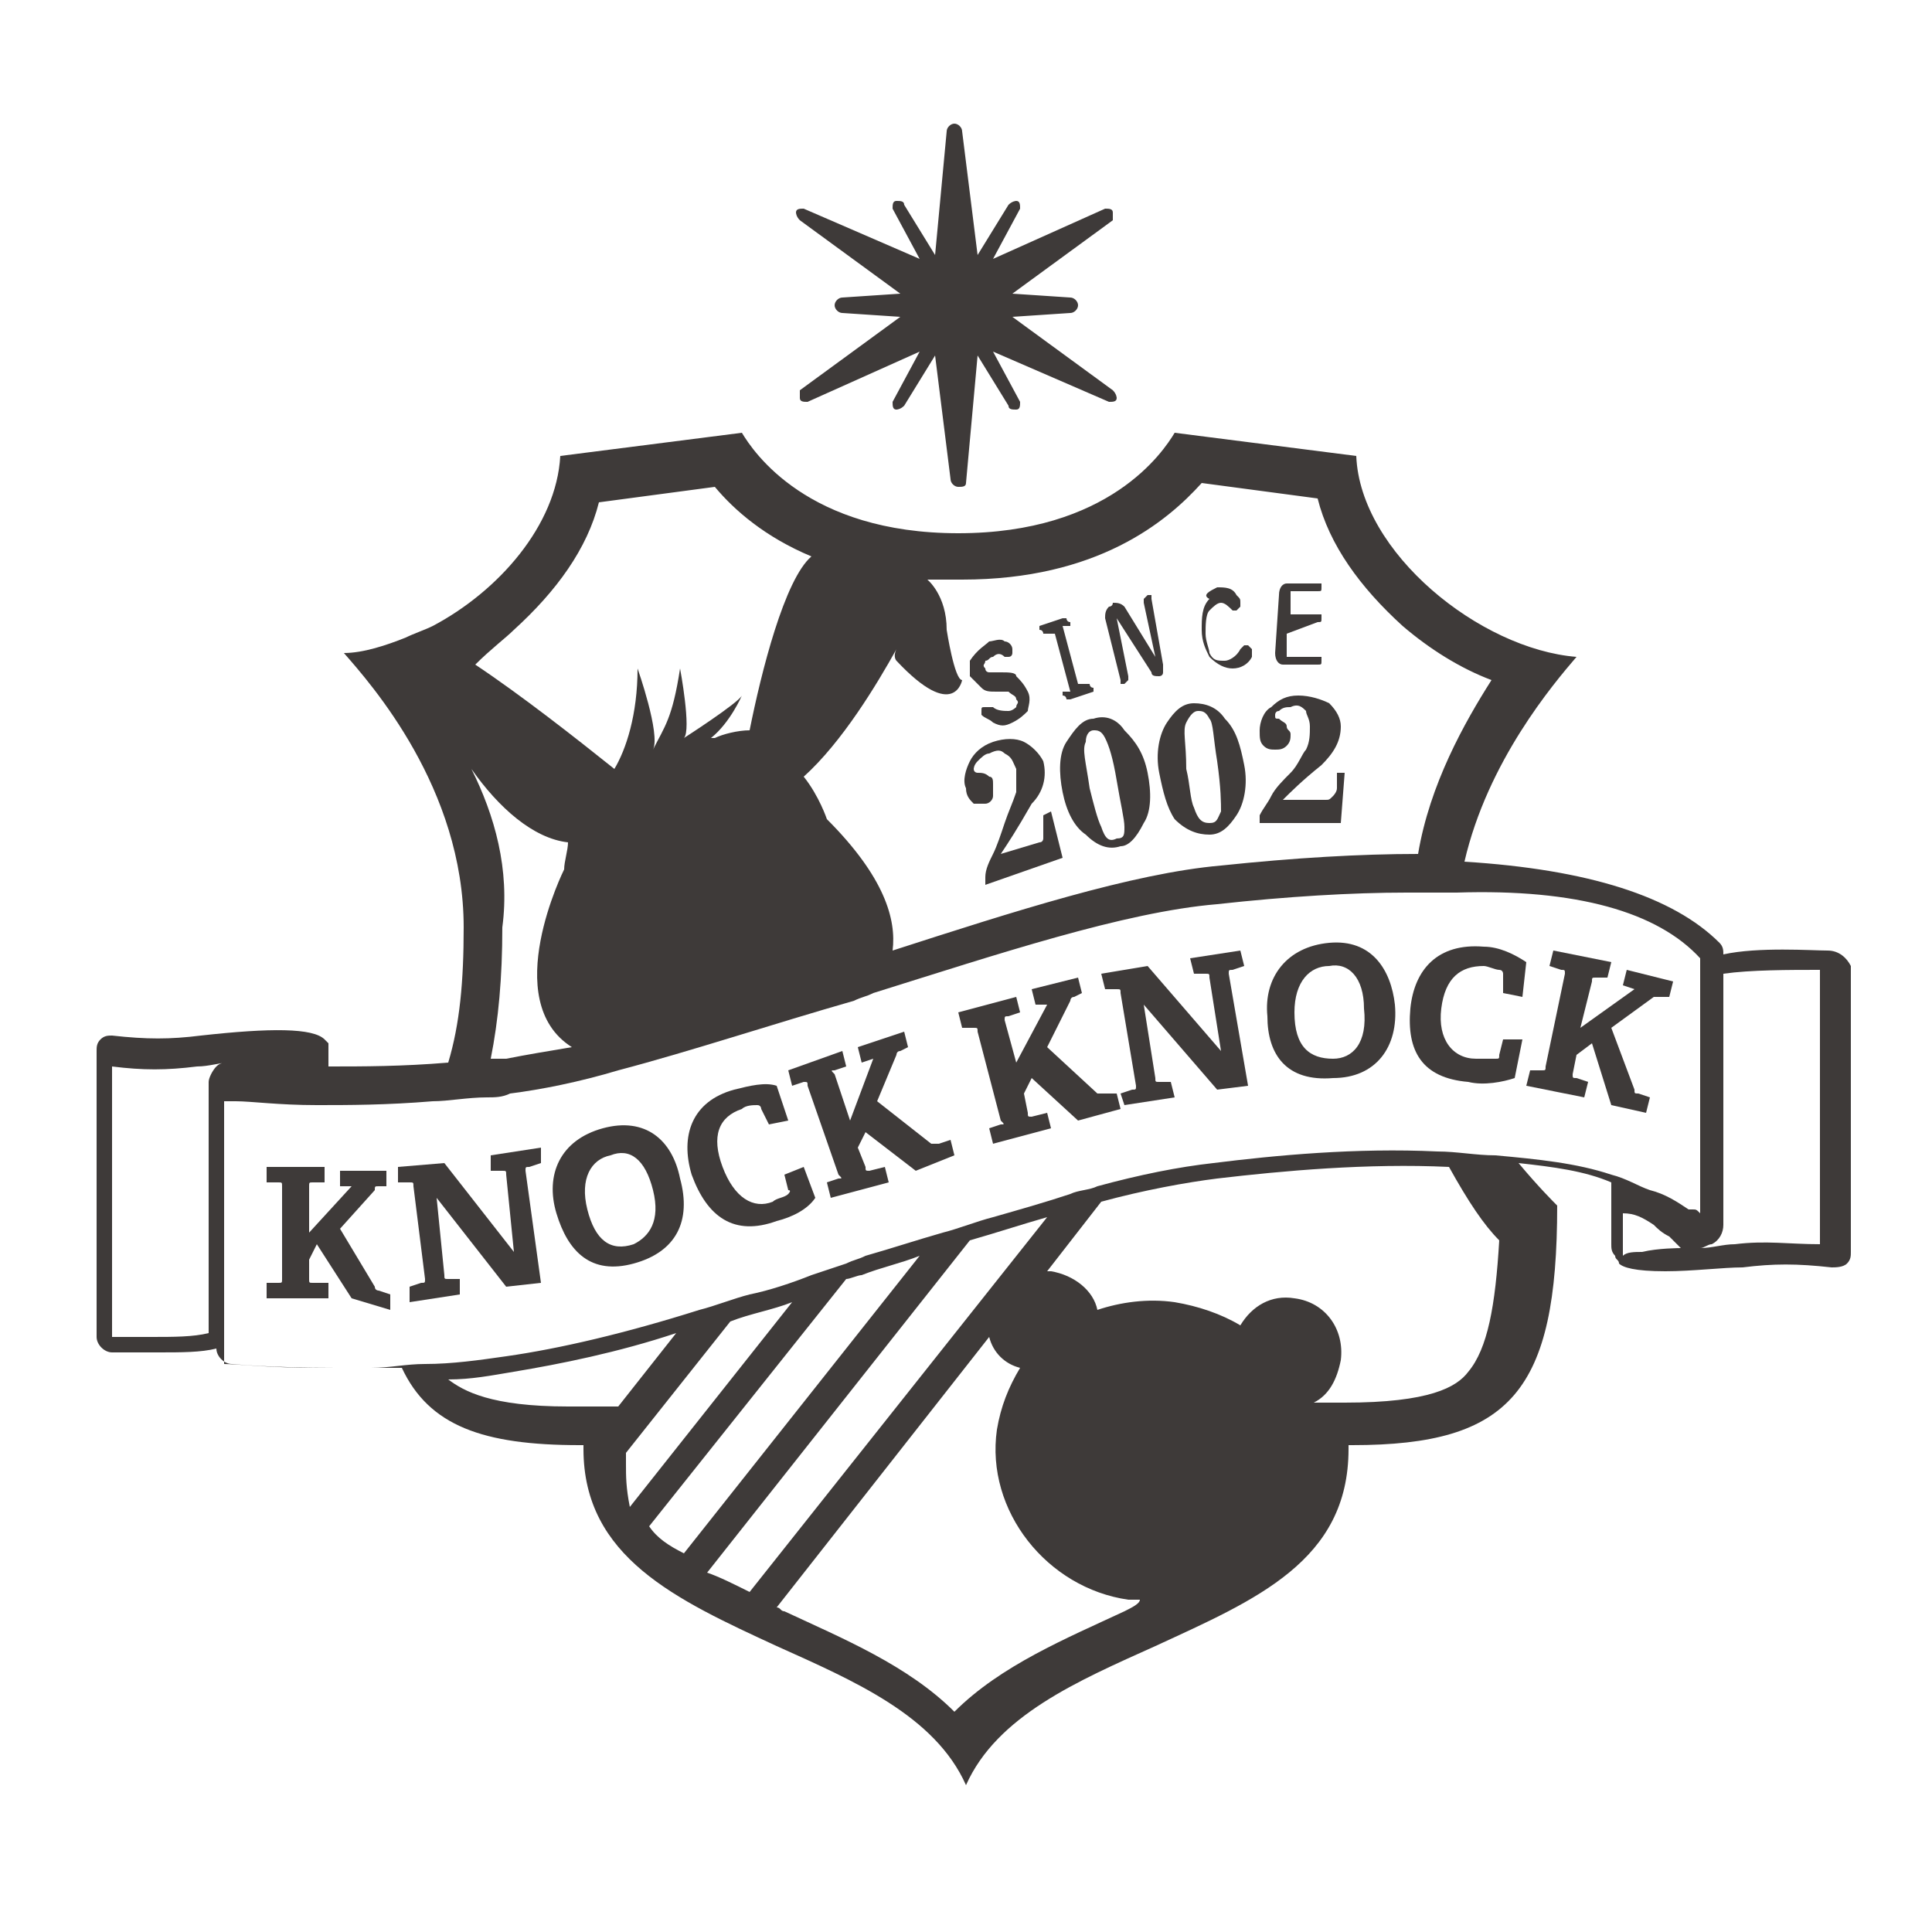
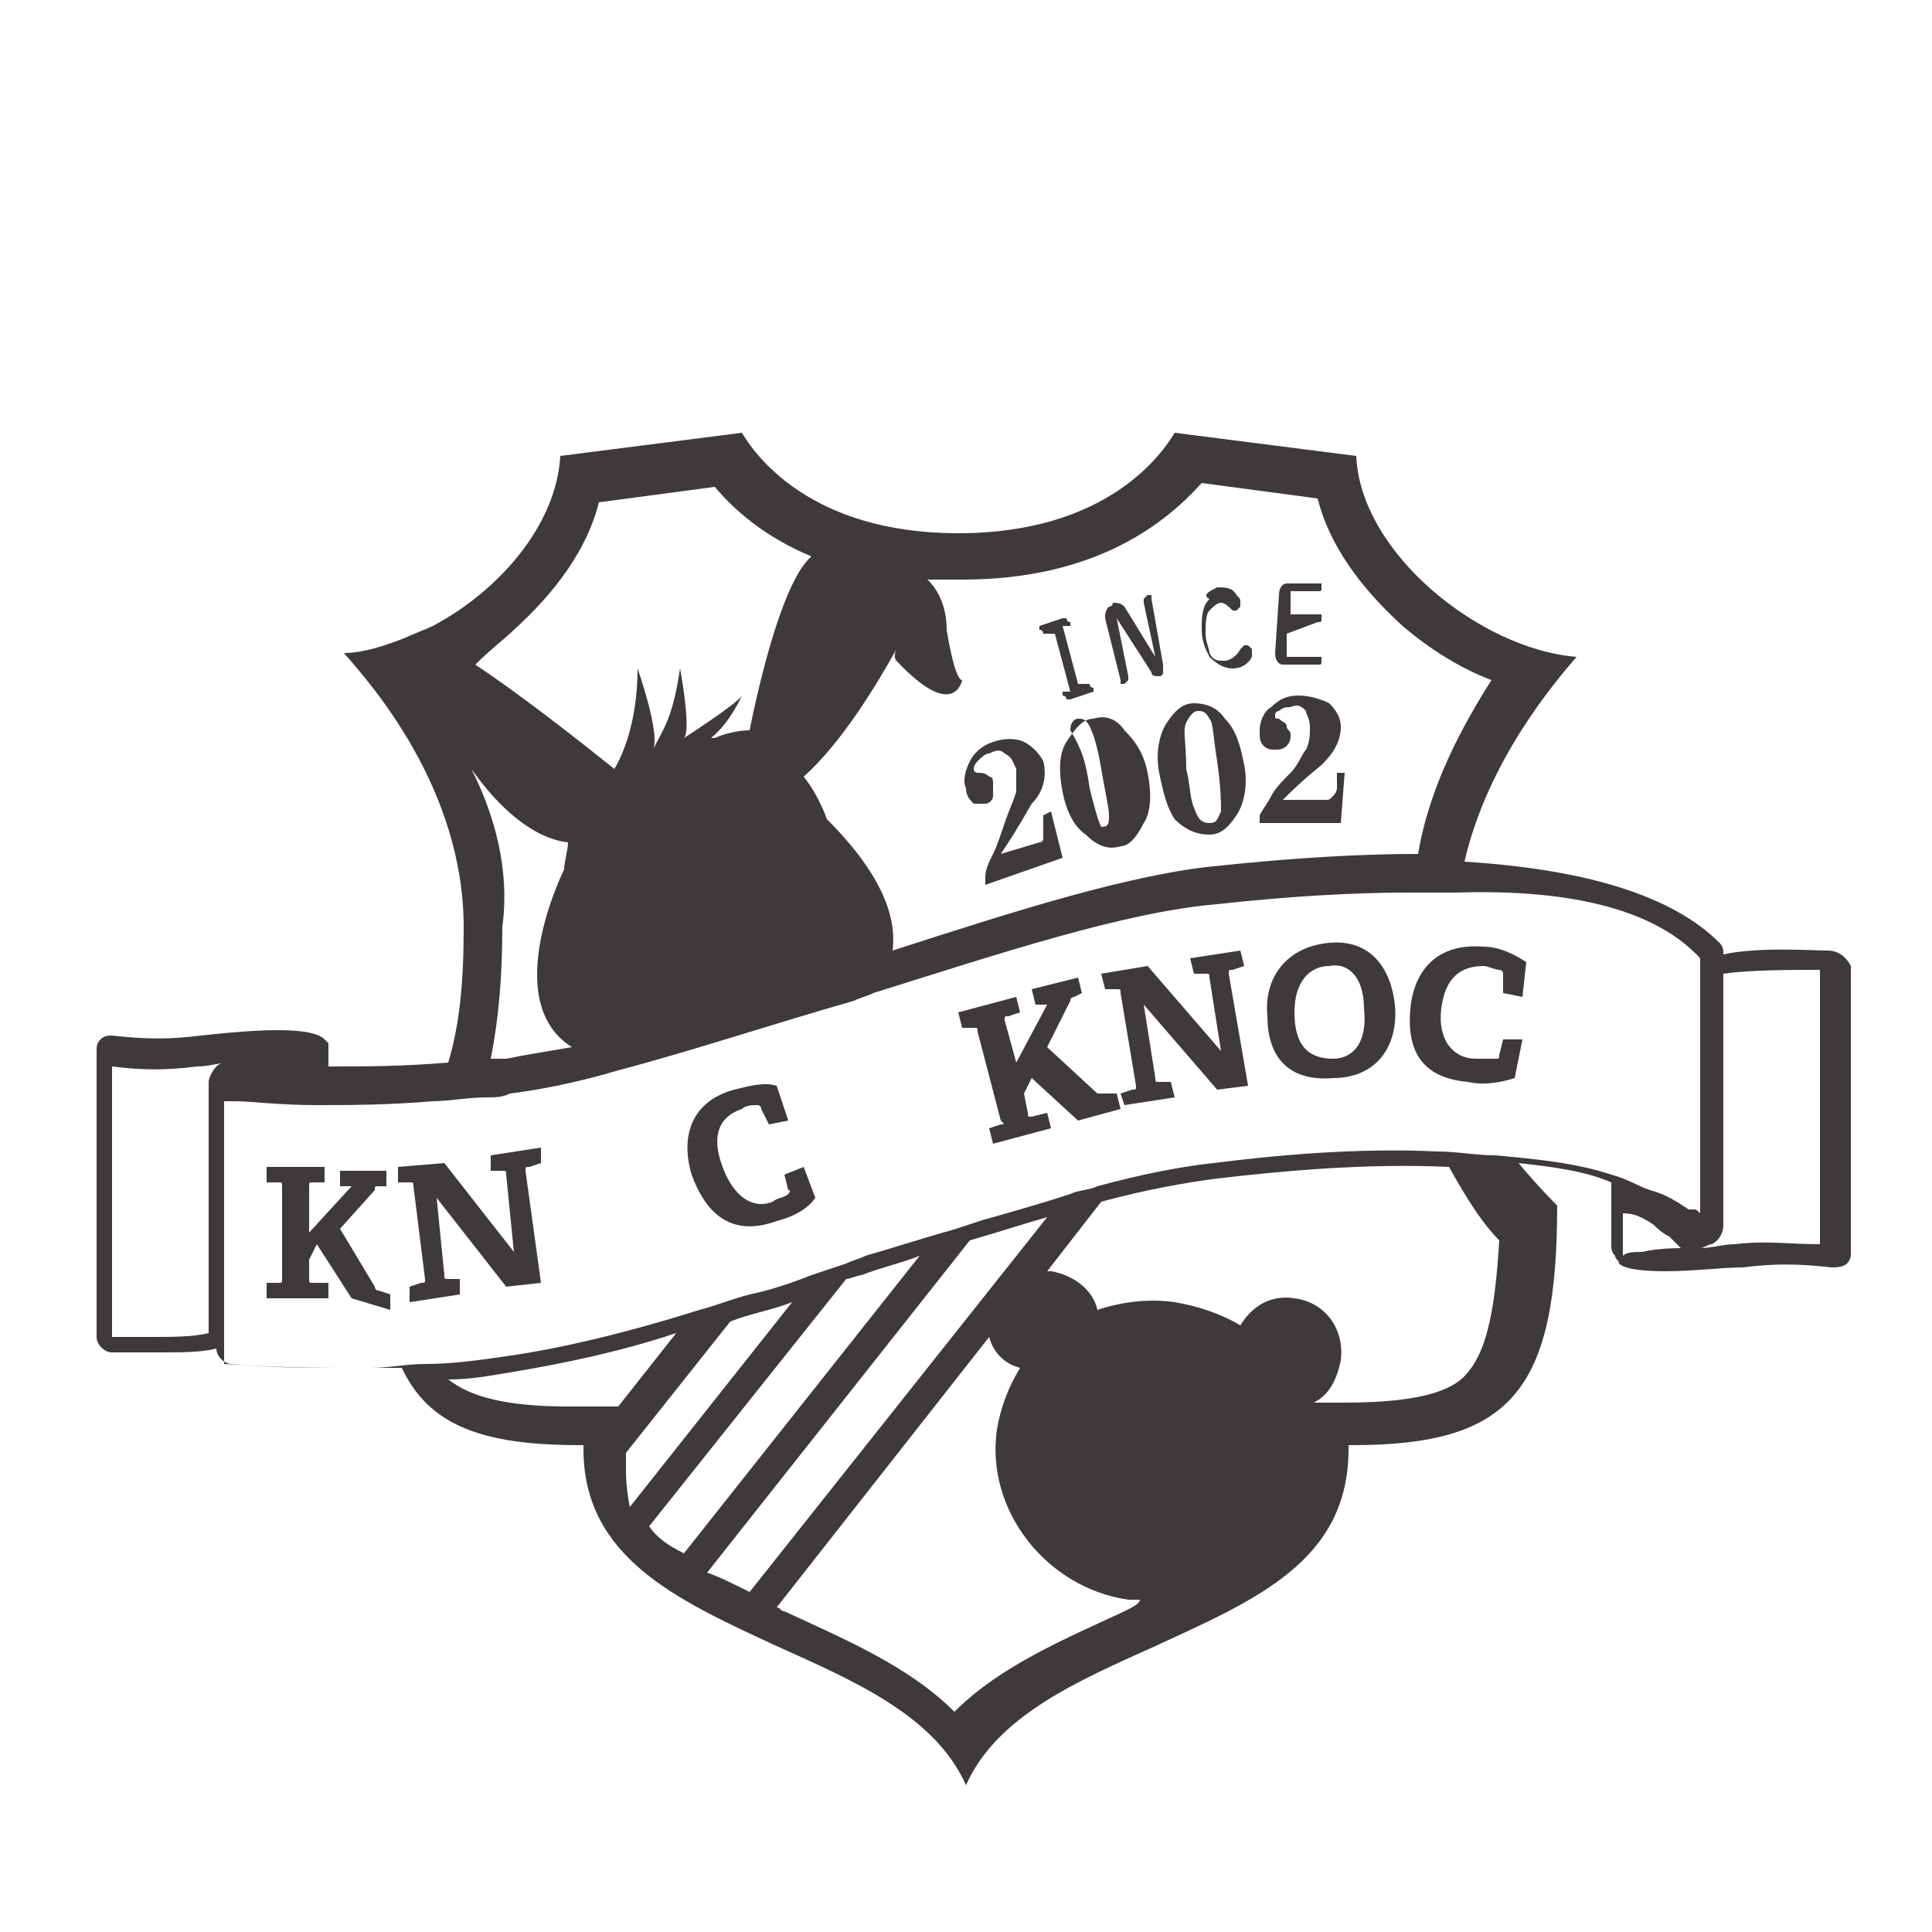
<svg xmlns="http://www.w3.org/2000/svg" version="1.1" id="レイヤー_1" x="0px" y="0px" viewBox="0 0 50 50" style="enable-background:new 0 0 50 50;" xml:space="preserve">
  <style type="text/css">
	.st0{fill:#3E3A39;}
</style>
  <g id="レイヤー_4">
</g>
  <g id="レイヤー_3">
</g>
  <g id="レイヤー_2_1_">
</g>
  <g>
    <g>
-       <path class="st0" d="M24.8,12.6c-0.1,0-0.2-0.1-0.2-0.2l-0.4-3.2l-0.8,1.3c-0.1,0.1-0.2,0.1-0.2,0.1c-0.1,0-0.1-0.1-0.1-0.2    l0.7-1.3l-2.9,1.3c-0.1,0-0.2,0-0.2-0.1c0-0.1,0-0.2,0-0.2l2.6-1.9l-1.5-0.1c-0.1,0-0.2-0.1-0.2-0.2c0-0.1,0.1-0.2,0.2-0.2    l1.5-0.1l-2.6-1.9c-0.1-0.1-0.1-0.2-0.1-0.2c0-0.1,0.1-0.1,0.2-0.1l3,1.3l-0.7-1.3c0-0.1,0-0.2,0.1-0.2c0.1,0,0.2,0,0.2,0.1    l0.8,1.3l0.3-3.2c0-0.1,0.1-0.2,0.2-0.2c0,0,0,0,0,0c0.1,0,0.2,0.1,0.2,0.2l0.4,3.2l0.8-1.3c0.1-0.1,0.2-0.1,0.2-0.1    c0.1,0,0.1,0.1,0.1,0.2l-0.7,1.3l2.9-1.3c0.1,0,0.2,0,0.2,0.1c0,0.1,0,0.2,0,0.2l-2.6,1.9l1.5,0.1c0.1,0,0.2,0.1,0.2,0.2    c0,0.1-0.1,0.2-0.2,0.2l-1.5,0.1l2.6,1.9c0.1,0.1,0.1,0.2,0.1,0.2c0,0.1-0.1,0.1-0.2,0.1l-3-1.3l0.7,1.3c0,0.1,0,0.2-0.1,0.2    c-0.1,0-0.2,0-0.2-0.1l-0.8-1.3L25,12.5C25,12.6,24.9,12.6,24.8,12.6C24.8,12.6,24.8,12.6,24.8,12.6z" />
      <path class="st0" d="M47.3,24.6c-0.4,0-1.8-0.1-2.7,0.1c0-0.1,0-0.2-0.1-0.3c-1.2-1.2-3.4-1.9-6.6-2.1c0.6-2.6,2.3-4.6,2.9-5.3    c-2.5-0.2-5.6-2.7-5.7-5.2l-4.7-0.6c-0.3,0.5-1.7,2.6-5.6,2.6c-3.9,0-5.3-2.1-5.6-2.6l-4.7,0.6c-0.1,1.8-1.6,3.5-3.3,4.4l0,0    c-0.2,0.1-0.5,0.2-0.7,0.3c-0.5,0.2-1.1,0.4-1.6,0.4c0.7,0.8,3.1,3.5,3.1,7.1c0,1.4-0.1,2.5-0.4,3.5c-1.2,0.1-2.2,0.1-3.1,0.1    l0-0.4c0,0,0,0,0,0c0,0,0,0,0,0c0,0,0,0,0,0c0,0,0,0,0,0c0,0,0,0,0-0.1c0,0,0,0,0,0c0,0,0,0,0-0.1c0,0,0,0,0,0c0,0,0,0,0,0    c0,0,0,0,0,0c0,0,0,0,0,0c0,0,0,0,0,0c0,0-0.1-0.1-0.1-0.1c-0.3-0.3-1.4-0.3-3.2-0.1c-0.8,0.1-1.4,0.1-2.3,0c-0.1,0-0.2,0-0.3,0.1    c-0.1,0.1-0.1,0.2-0.1,0.3v7.4c0,0.2,0.2,0.4,0.4,0.4c0.1,0,0.6,0,1.2,0c0.6,0,1.1,0,1.5-0.1v0c0,0.2,0.2,0.4,0.4,0.4    c0,0,1,0.1,2.7,0.1c0.5,0,1.1,0,1.7,0c0.7,1.5,2.1,2,4.6,2h0.1v0.1c0,2.8,2.4,3.9,5,5.1c2,0.9,4.1,1.8,4.9,3.6    c0.8-1.8,2.9-2.7,4.9-3.6c2.6-1.2,5-2.2,5-5.1v-0.1h0.1c4.1,0,5.3-1.4,5.3-6.2c-0.1-0.1-0.5-0.5-1-1.1c0.9,0.1,1.7,0.2,2.4,0.5    l0,1.6c0,0.1,0,0.2,0.1,0.3c0,0,0,0,0,0c0,0.1,0.1,0.1,0.1,0.2c0.1,0.1,0.4,0.2,1.2,0.2c0.7,0,1.5-0.1,2-0.1    c0.8-0.1,1.4-0.1,2.3,0c0.1,0,0.3,0,0.4-0.1c0.1-0.1,0.1-0.2,0.1-0.3V25C47.8,24.8,47.6,24.6,47.3,24.6z M23.2,17.1    c1.5,1.6,1.7,0.5,1.7,0.5c-0.2,0-0.4-1.3-0.4-1.3c0-0.9-0.5-1.3-0.5-1.3c0.3,0,0.6,0,0.9,0c3.5,0,5.3-1.5,6.2-2.5l3,0.4    c0.3,1.2,1.1,2.3,2.2,3.3c0.7,0.6,1.5,1.1,2.3,1.4c-0.7,1.1-1.6,2.7-1.9,4.5c-1.5,0-3.2,0.1-5.1,0.3c-2.3,0.2-5.4,1.2-8.5,2.2    c0.1-0.8-0.2-1.9-1.7-3.4c0,0-0.2-0.6-0.6-1.1c1-0.9,1.9-2.4,2.4-3.3C23.1,17,23.2,17.1,23.2,17.1z M13.3,16.3    c1.1-1,1.9-2.1,2.2-3.3l3-0.4c0.5,0.6,1.3,1.3,2.5,1.8c-0.7,0.6-1.3,3-1.6,4.5c-0.3,0-0.7,0.1-0.9,0.2c0,0-0.1,0-0.1,0    c0.5-0.4,0.8-1.1,0.8-1.1c-0.1,0.2-1.5,1.1-1.5,1.1c0.2-0.2-0.1-1.8-0.1-1.8c-0.2,1.3-0.4,1.5-0.7,2.1c0.2-0.4-0.4-2.1-0.4-2.1    c0,1.2-0.3,2.1-0.6,2.6c-1-0.8-2.4-1.9-3.6-2.7C12.7,16.8,13.1,16.5,13.3,16.3z M12.2,19.9c0.7,1,1.6,1.8,2.5,1.9    c0,0.2-0.1,0.5-0.1,0.7c0,0-1.7,3.4,0.2,4.6c-0.6,0.1-1.2,0.2-1.7,0.3c-0.1,0-0.2,0-0.4,0c0.2-1,0.3-2.1,0.3-3.4    C13.2,22.5,12.8,21.1,12.2,19.9z M5.6,27.6C5.6,27.6,5.5,27.6,5.6,27.6c-0.1,0.1-0.2,0.3-0.2,0.4v6.5c-0.4,0.1-0.9,0.1-1.5,0.1    c-0.4,0-0.8,0-1,0v-7c0.8,0.1,1.4,0.1,2.2,0c0.3,0,0.6-0.1,0.8-0.1C5.8,27.5,5.7,27.5,5.6,27.6z M14.7,36.4c-2,0-2.7-0.4-3.1-0.7    c0.6,0,1.1-0.1,1.7-0.2c1.2-0.2,2.7-0.5,4.2-1l-1.5,1.9H14.7z M16.2,37.9v-0.3l2.7-3.4c0.5-0.2,1.1-0.3,1.6-0.5l-4.2,5.3    C16.2,38.5,16.2,38.2,16.2,37.9z M16.8,39.5l5.1-6.4c0.1,0,0.3-0.1,0.4-0.1c0.5-0.2,1-0.3,1.5-0.5l-6.1,7.7    C17.3,40,17,39.8,16.8,39.5z M19.4,41.2c-0.4-0.2-0.8-0.4-1.1-0.5l6.8-8.6c0.7-0.2,1.3-0.4,2-0.6L19.4,41.2z M29.1,41.7    c-1.5,0.7-3.2,1.4-4.4,2.6c-1.2-1.2-2.9-1.9-4.4-2.6c-0.1,0-0.1-0.1-0.2-0.1l5.5-7c0.1,0.4,0.4,0.7,0.8,0.8    c-0.3,0.5-0.5,1-0.6,1.6c-0.3,2.1,1.3,4.1,3.4,4.4c0.1,0,0.2,0,0.3,0C29.5,41.5,29.3,41.6,29.1,41.7z M38.8,32.1    c-0.1,1.7-0.3,2.8-0.8,3.4c-0.3,0.4-1,0.8-3.2,0.8H34c0.4-0.2,0.6-0.6,0.7-1.1c0.1-0.8-0.4-1.5-1.2-1.6c-0.6-0.1-1.1,0.2-1.4,0.7    c-0.5-0.3-1.1-0.5-1.7-0.6c-0.7-0.1-1.4,0-2,0.2c-0.1-0.5-0.6-0.9-1.2-1c0,0-0.1,0-0.1,0l1.4-1.8c1.1-0.3,2.2-0.5,3-0.6    c1.7-0.2,3.9-0.4,6-0.3C38,31.1,38.4,31.7,38.8,32.1z M42.5,32.4c-0.2,0-0.4,0-0.5,0.1l0,0l0-0.2l0-0.4l0-0.5    c0.3,0,0.5,0.1,0.8,0.3c0.1,0.1,0.2,0.2,0.4,0.3c0.1,0.1,0.1,0.1,0.2,0.2c0,0,0,0,0.1,0.1c0,0,0,0,0,0    C43.5,32.3,42.9,32.3,42.5,32.4z M44,24.8v6.2v0.4c-0.1-0.1-0.1-0.1-0.2-0.1c0,0,0,0-0.1,0v0c-0.3-0.2-0.6-0.4-1-0.5    c-0.3-0.1-0.6-0.3-1-0.4c-0.9-0.3-1.9-0.4-3-0.5c-0.5,0-1-0.1-1.5-0.1c-2.1-0.1-4.2,0.1-5.8,0.3c-0.9,0.1-1.9,0.3-3,0.6    c-0.2,0.1-0.5,0.1-0.7,0.2c-0.6,0.2-1.3,0.4-2,0.6c-0.4,0.1-0.9,0.3-1.3,0.4c-0.7,0.2-1.3,0.4-2,0.6c-0.2,0.1-0.3,0.1-0.5,0.2    c-0.3,0.1-0.6,0.2-0.9,0.3c-0.5,0.2-1.1,0.4-1.6,0.5c-0.4,0.1-0.9,0.3-1.3,0.4c-1.9,0.6-3.6,1-5,1.2c-0.7,0.1-1.4,0.2-2.1,0.2    c-0.5,0-0.9,0.1-1.4,0.1c-0.5,0-1,0-1.4,0c-1.2,0-2.1-0.1-2.4-0.1c0,0,0,0,0,0v-6.5v-0.3c0.1,0,0.2,0,0.3,0c0.4,0,1.1,0.1,2.1,0.1    c0.8,0,1.8,0,3-0.1c0.4,0,0.9-0.1,1.4-0.1c0.2,0,0.4,0,0.6-0.1c0.8-0.1,1.8-0.3,2.8-0.6c1.9-0.5,4-1.2,6.1-1.8    c0.2-0.1,0.3-0.1,0.5-0.2c3.2-1,6.5-2.1,8.9-2.3c1.8-0.2,3.5-0.3,4.9-0.3c0.5,0,0.9,0,1.3,0C40.8,23,42.9,23.6,44,24.8L44,24.8z     M47.1,32.2c-0.8,0-1.4-0.1-2.2,0c-0.3,0-0.6,0.1-0.9,0.1c0.1,0,0.2-0.1,0.3-0.1c0.2-0.1,0.3-0.3,0.3-0.5v-6.5    c0.7-0.1,1.7-0.1,2.5-0.1V32.2z" />
      <g>
        <path class="st0" d="M9.1,33.6l-0.9-1.4L8,32.6l0,0.5c0,0.1,0,0.1,0.1,0.1l0.4,0l0,0.4l-1.6,0l0-0.4l0.3,0c0.1,0,0.1,0,0.1-0.1     l0-2.4c0-0.1,0-0.1-0.1-0.1l-0.3,0l0-0.4l1.5,0l0,0.4l-0.3,0c-0.1,0-0.1,0-0.1,0.1l0,1.2l1.1-1.2l-0.3,0l0-0.4l1.2,0l0,0.4     l-0.2,0c-0.1,0-0.1,0-0.1,0.1l-0.9,1l0.9,1.5c0,0.1,0.1,0.1,0.1,0.1l0.3,0.1l0,0.4L9.1,33.6z" />
        <path class="st0" d="M13.1,33.3L11.3,31l0.2,2c0,0.1,0,0.1,0.1,0.1l0.3,0l0,0.4l-1.3,0.2l0-0.4l0.3-0.1c0.1,0,0.1,0,0.1-0.1     l-0.3-2.4c0-0.1,0-0.1-0.1-0.1l-0.3,0l0-0.4l1.2-0.1l1.8,2.3l-0.2-2c0-0.1,0-0.1-0.1-0.1l-0.3,0l0-0.4l1.3-0.2l0,0.4l-0.3,0.1     c-0.1,0-0.1,0-0.1,0.1l0.4,2.9L13.1,33.3z" />
-         <path class="st0" d="M14.4,31.4c-0.3-1,0.1-1.9,1.2-2.2c1.1-0.3,1.8,0.3,2,1.3c0.3,1.1-0.1,1.9-1.2,2.2     C15.3,33,14.7,32.4,14.4,31.4z M16.9,30.8c-0.2-0.8-0.6-1.1-1.1-0.9c-0.5,0.1-0.8,0.6-0.6,1.4c0.2,0.8,0.6,1.1,1.2,0.9     C16.8,32,17.1,31.6,16.9,30.8z" />
        <path class="st0" d="M21.1,31c-0.2,0.3-0.6,0.5-1,0.6c-1.1,0.4-1.8-0.1-2.2-1.2c-0.3-1,0-1.9,1.1-2.2c0.4-0.1,0.8-0.2,1.1-0.1     l0.3,0.9l-0.5,0.1l-0.2-0.4c0,0,0-0.1-0.1-0.1c-0.1,0-0.3,0-0.4,0.1c-0.6,0.2-0.8,0.7-0.5,1.5c0.3,0.8,0.8,1.1,1.3,0.9     c0.1-0.1,0.3-0.1,0.4-0.2c0,0,0.1-0.1,0-0.1l-0.1-0.4l0.5-0.2L21.1,31z" />
-         <path class="st0" d="M23.7,30.3l-1.3-1l-0.2,0.4l0.2,0.5c0,0.1,0,0.1,0.1,0.1l0.4-0.1l0.1,0.4L21.5,31l-0.1-0.4l0.3-0.1     c0.1,0,0.1,0,0-0.1l-0.8-2.3c0-0.1,0-0.1-0.1-0.1l-0.3,0.1l-0.1-0.4l1.4-0.5l0.1,0.4l-0.3,0.1c-0.1,0-0.1,0,0,0.1L22,29l0.6-1.6     l-0.3,0.1l-0.1-0.4l1.2-0.4l0.1,0.4l-0.2,0.1c-0.1,0-0.1,0.1-0.1,0.1l-0.5,1.2l1.4,1.1c0.1,0,0.1,0,0.2,0l0.3-0.1l0.1,0.4     L23.7,30.3z" />
        <path class="st0" d="M27.9,29l-1.2-1.1l-0.2,0.4l0.1,0.5c0,0.1,0,0.1,0.1,0.1l0.4-0.1l0.1,0.4l-1.5,0.4l-0.1-0.4l0.3-0.1     c0.1,0,0.1,0,0-0.1l-0.6-2.3c0-0.1,0-0.1-0.1-0.1l-0.3,0l-0.1-0.4l1.5-0.4l0.1,0.4l-0.3,0.1c-0.1,0-0.1,0-0.1,0.1l0.3,1.1     l0.8-1.5l-0.3,0l-0.1-0.4l1.2-0.3l0.1,0.4l-0.2,0.1c-0.1,0-0.1,0.1-0.1,0.1l-0.6,1.2l1.3,1.2c0.1,0,0.1,0,0.2,0l0.3,0l0.1,0.4     L27.9,29z" />
        <path class="st0" d="M31.5,28.2L29.6,26l0.3,1.9c0,0.1,0,0.1,0.1,0.1l0.3,0l0.1,0.4l-1.3,0.2L29,28.3l0.3-0.1     c0.1,0,0.1,0,0.1-0.1L29,25.7c0-0.1,0-0.1-0.1-0.1l-0.3,0l-0.1-0.4l1.2-0.2l1.9,2.2l-0.3-1.9c0-0.1,0-0.1-0.1-0.1l-0.3,0     l-0.1-0.4l1.3-0.2l0.1,0.4l-0.3,0.1c-0.1,0-0.1,0-0.1,0.1l0.5,2.9L31.5,28.2z" />
        <path class="st0" d="M32.8,26.3c-0.1-1,0.5-1.8,1.6-1.9c1.1-0.1,1.6,0.7,1.7,1.6c0.1,1.1-0.5,1.9-1.6,1.9     C33.3,28,32.8,27.3,32.8,26.3z M35.3,26.1c0-0.8-0.4-1.2-0.9-1.1c-0.5,0-0.9,0.4-0.9,1.2c0,0.9,0.4,1.2,1,1.2     C35,27.4,35.4,27,35.3,26.1z" />
        <path class="st0" d="M39.2,27.9C38.9,28,38.4,28.1,38,28c-1.2-0.1-1.6-0.8-1.5-1.9c0.1-1,0.7-1.7,1.9-1.6c0.4,0,0.8,0.2,1.1,0.4     l-0.1,0.9l-0.5-0.1l0-0.5c0,0,0-0.1-0.1-0.1c-0.1,0-0.3-0.1-0.4-0.1c-0.6,0-1,0.3-1.1,1.1c-0.1,0.8,0.3,1.3,0.9,1.3     c0.2,0,0.4,0,0.5,0c0.1,0,0.1,0,0.1-0.1l0.1-0.4l0.5,0L39.2,27.9z" />
-         <path class="st0" d="M41.7,28.6L41.2,27l-0.4,0.3l-0.1,0.5c0,0.1,0,0.1,0.1,0.1l0.3,0.1L41,28.4l-1.5-0.3l0.1-0.4l0.3,0     c0.1,0,0.1,0,0.1-0.1l0.5-2.4c0-0.1,0-0.1-0.1-0.1l-0.3-0.1l0.1-0.4l1.5,0.3l-0.1,0.4l-0.3,0c-0.1,0-0.1,0-0.1,0.1l-0.3,1.2     l1.4-1L42,25.5l0.1-0.4l1.2,0.3l-0.1,0.4l-0.2,0c-0.1,0-0.1,0-0.2,0l-1.1,0.8l0.6,1.6c0,0.1,0,0.1,0.1,0.1l0.3,0.1l-0.1,0.4     L41.7,28.6z" />
      </g>
      <g>
-         <path class="st0" d="M25.6,16.6c0.1,0,0.3-0.1,0.4,0c0.1,0,0.2,0.1,0.2,0.2c0,0,0,0.1,0,0.1c0,0,0,0.1-0.1,0.1c0,0-0.1,0-0.1,0     c-0.1-0.1-0.2-0.1-0.3,0c-0.1,0-0.1,0.1-0.2,0.1c0,0.1-0.1,0.1,0,0.2c0,0.1,0.1,0.1,0.1,0.1c0,0,0.2,0,0.3,0c0.2,0,0.4,0,0.4,0.1     c0.1,0.1,0.2,0.2,0.3,0.4c0.1,0.2,0,0.4,0,0.5c-0.1,0.1-0.2,0.2-0.4,0.3c-0.2,0.1-0.3,0.1-0.5,0c-0.1-0.1-0.2-0.1-0.3-0.2     c0,0,0-0.1,0-0.1c0-0.1,0-0.1,0.1-0.1c0,0,0.1,0,0.1,0c0,0,0,0,0.1,0c0.1,0.1,0.3,0.1,0.4,0.1c0.1,0,0.2-0.1,0.2-0.1     c0-0.1,0.1-0.1,0-0.2c0-0.1-0.1-0.1-0.2-0.2c-0.1,0-0.2,0-0.3,0c-0.2,0-0.3,0-0.4-0.1c-0.1-0.1-0.2-0.2-0.3-0.3     c0-0.1,0-0.3,0-0.4C25.3,16.8,25.5,16.7,25.6,16.6z" />
        <path class="st0" d="M27.3,16.4l-0.2,0c0,0,0,0-0.1,0c0,0,0-0.1-0.1-0.1c0-0.1,0-0.1,0-0.1c0,0,0,0,0,0l0.6-0.2c0,0,0,0,0.1,0     c0,0,0,0.1,0.1,0.1c0,0.1,0,0.1,0,0.1c0,0,0,0,0,0l-0.2,0l0.4,1.5l0.2,0c0,0,0,0,0.1,0c0,0,0,0.1,0.1,0.1c0,0.1,0,0.1,0,0.1     c0,0,0,0,0,0l-0.6,0.2c0,0,0,0-0.1,0c0,0,0-0.1-0.1-0.1c0-0.1,0-0.1,0-0.1c0,0,0,0,0,0l0.2,0L27.3,16.4z" />
        <path class="st0" d="M29.9,17l-0.3-1.4c0,0,0-0.1,0-0.1c0,0,0.1-0.1,0.1-0.1c0.1,0,0.1,0,0.1,0c0,0,0,0,0,0.1l0.3,1.7     c0,0.1,0,0.1,0,0.2c0,0.1-0.1,0.1-0.1,0.1c-0.1,0-0.2,0-0.2-0.1l-0.9-1.4l0.3,1.5c0,0,0,0.1,0,0.1c0,0-0.1,0.1-0.1,0.1     c-0.1,0-0.1,0-0.1,0c0,0,0,0,0-0.1L28.6,16c0-0.1,0-0.2,0.1-0.3c0,0,0.1,0,0.1-0.1c0.1,0,0.2,0,0.3,0.1L29.9,17z" />
        <path class="st0" d="M31.5,15.2c0.2,0,0.4,0,0.5,0.2c0.1,0.1,0.1,0.1,0.1,0.2c0,0,0,0.1,0,0.1c0,0-0.1,0.1-0.1,0.1     c0,0-0.1,0-0.1,0c0,0,0,0,0,0c-0.1-0.1-0.2-0.2-0.3-0.2c-0.1,0-0.2,0.1-0.3,0.2c-0.1,0.1-0.1,0.4-0.1,0.6c0,0.2,0.1,0.4,0.1,0.5     c0.1,0.2,0.2,0.2,0.4,0.2c0.1,0,0.3-0.1,0.4-0.3c0,0,0.1-0.1,0.1-0.1c0,0,0.1,0,0.1,0c0,0,0.1,0.1,0.1,0.1c0,0.1,0,0.1,0,0.2     c-0.1,0.2-0.3,0.3-0.5,0.3c-0.2,0-0.4-0.1-0.6-0.3c-0.1-0.2-0.2-0.4-0.2-0.7c0-0.3,0-0.6,0.2-0.8C31.1,15.4,31.3,15.3,31.5,15.2z     " />
        <path class="st0" d="M33.3,16.4l0,0.5c0,0,0,0.1,0,0.1l0.8,0c0,0,0.1,0,0.1,0c0,0,0,0.1,0,0.1c0,0.1,0,0.1-0.1,0.1c0,0,0,0,0,0     l-0.9,0c-0.1,0-0.2-0.1-0.2-0.3l0.1-1.5c0-0.2,0.1-0.3,0.2-0.3l0.8,0c0,0,0,0,0.1,0c0,0,0,0.1,0,0.1c0,0.1,0,0.1-0.1,0.1     c0,0,0,0,0,0l-0.7,0c0,0,0,0,0,0.1l0,0.5l0.7,0c0,0,0,0,0.1,0c0,0,0,0.1,0,0.1c0,0.1,0,0.1-0.1,0.1c0,0,0,0,0,0L33.3,16.4z" />
      </g>
      <g>
        <path class="st0" d="M25.9,22.1l1-0.3c0.1,0,0.1-0.1,0.1-0.1s0-0.1,0-0.2l0-0.4l0.2-0.1l0.3,1.2l-2,0.7l0-0.2     c0-0.2,0.1-0.4,0.2-0.6c0.1-0.2,0.2-0.5,0.3-0.8c0.1-0.3,0.2-0.5,0.3-0.8c0-0.2,0-0.4,0-0.6c-0.1-0.2-0.1-0.3-0.3-0.4     c-0.1-0.1-0.2-0.1-0.4,0c-0.1,0-0.2,0.1-0.3,0.2c-0.1,0.1-0.1,0.2-0.1,0.2c0,0.1,0.1,0.1,0.1,0.1c0.1,0,0.2,0,0.3,0.1     c0.1,0,0.1,0.1,0.1,0.2c0,0.1,0,0.2,0,0.3c0,0.1-0.1,0.2-0.2,0.2c-0.1,0-0.2,0-0.3,0c-0.1-0.1-0.2-0.2-0.2-0.4     c-0.1-0.2,0-0.5,0.1-0.7c0.1-0.2,0.3-0.4,0.6-0.5c0.3-0.1,0.6-0.1,0.8,0c0.2,0.1,0.4,0.3,0.5,0.5c0.1,0.4,0,0.8-0.3,1.1     C26.3,21.5,26.1,21.8,25.9,22.1z" />
-         <path class="st0" d="M27.5,20.5c-0.1-0.5-0.1-1,0.1-1.3c0.2-0.3,0.4-0.6,0.7-0.6c0.3-0.1,0.6,0,0.8,0.3c0.3,0.3,0.5,0.6,0.6,1.1     c0.1,0.5,0.1,1-0.1,1.3c-0.2,0.4-0.4,0.6-0.6,0.6c-0.3,0.1-0.6,0-0.9-0.3C27.8,21.4,27.6,21,27.5,20.5z M28.2,20.4     c0.1,0.4,0.2,0.8,0.3,1c0.1,0.3,0.2,0.4,0.4,0.3c0.2,0,0.2-0.1,0.2-0.3c0-0.2-0.1-0.6-0.2-1.2c-0.1-0.6-0.2-0.9-0.3-1.1     c-0.1-0.2-0.2-0.2-0.3-0.2c-0.1,0-0.2,0.1-0.2,0.3C28,19.4,28.1,19.7,28.2,20.4L28.2,20.4z" />
+         <path class="st0" d="M27.5,20.5c-0.1-0.5-0.1-1,0.1-1.3c0.2-0.3,0.4-0.6,0.7-0.6c0.3-0.1,0.6,0,0.8,0.3c0.3,0.3,0.5,0.6,0.6,1.1     c0.1,0.5,0.1,1-0.1,1.3c-0.2,0.4-0.4,0.6-0.6,0.6c-0.3,0.1-0.6,0-0.9-0.3C27.8,21.4,27.6,21,27.5,20.5z M28.2,20.4     c0.1,0.4,0.2,0.8,0.3,1c0.2,0,0.2-0.1,0.2-0.3c0-0.2-0.1-0.6-0.2-1.2c-0.1-0.6-0.2-0.9-0.3-1.1     c-0.1-0.2-0.2-0.2-0.3-0.2c-0.1,0-0.2,0.1-0.2,0.3C28,19.4,28.1,19.7,28.2,20.4L28.2,20.4z" />
        <path class="st0" d="M30,20c-0.1-0.5,0-1,0.2-1.3c0.2-0.3,0.4-0.5,0.7-0.5c0.3,0,0.6,0.1,0.8,0.4c0.3,0.3,0.4,0.7,0.5,1.2     c0.1,0.5,0,1-0.2,1.3c-0.2,0.3-0.4,0.5-0.7,0.5c-0.3,0-0.6-0.1-0.9-0.4C30.2,20.9,30.1,20.5,30,20z M30.7,19.9     c0.1,0.4,0.1,0.8,0.2,1c0.1,0.3,0.2,0.4,0.4,0.4c0.2,0,0.2-0.1,0.3-0.3c0-0.2,0-0.6-0.1-1.3c-0.1-0.6-0.1-1-0.2-1.1     c-0.1-0.2-0.2-0.2-0.3-0.2c-0.1,0-0.2,0.1-0.3,0.3C30.6,18.9,30.7,19.2,30.7,19.9L30.7,19.9z" />
        <path class="st0" d="M33.2,20.7l1.1,0c0.1,0,0.1,0,0.2-0.1c0,0,0.1-0.1,0.1-0.2l0-0.4l0.2,0l-0.1,1.3l-2.1,0l0-0.2     c0.1-0.2,0.2-0.3,0.3-0.5c0.1-0.2,0.3-0.4,0.5-0.6c0.2-0.2,0.3-0.5,0.4-0.6c0.1-0.2,0.1-0.4,0.1-0.6c0-0.2-0.1-0.3-0.1-0.4     c-0.1-0.1-0.2-0.2-0.4-0.1c-0.1,0-0.2,0-0.3,0.1C33,18.4,33,18.5,33,18.5c0,0.1,0,0.1,0.1,0.1c0.1,0.1,0.2,0.1,0.2,0.2     c0,0.1,0.1,0.1,0.1,0.2c0,0.1,0,0.2-0.1,0.3c-0.1,0.1-0.2,0.1-0.3,0.1c-0.1,0-0.2,0-0.3-0.1c-0.1-0.1-0.1-0.2-0.1-0.4     c0-0.2,0.1-0.5,0.3-0.6c0.2-0.2,0.4-0.3,0.7-0.3c0.3,0,0.6,0.1,0.8,0.2c0.2,0.2,0.3,0.4,0.3,0.6c0,0.4-0.2,0.7-0.5,1     C33.7,20.2,33.4,20.5,33.2,20.7z" />
      </g>
    </g>
  </g>
</svg>